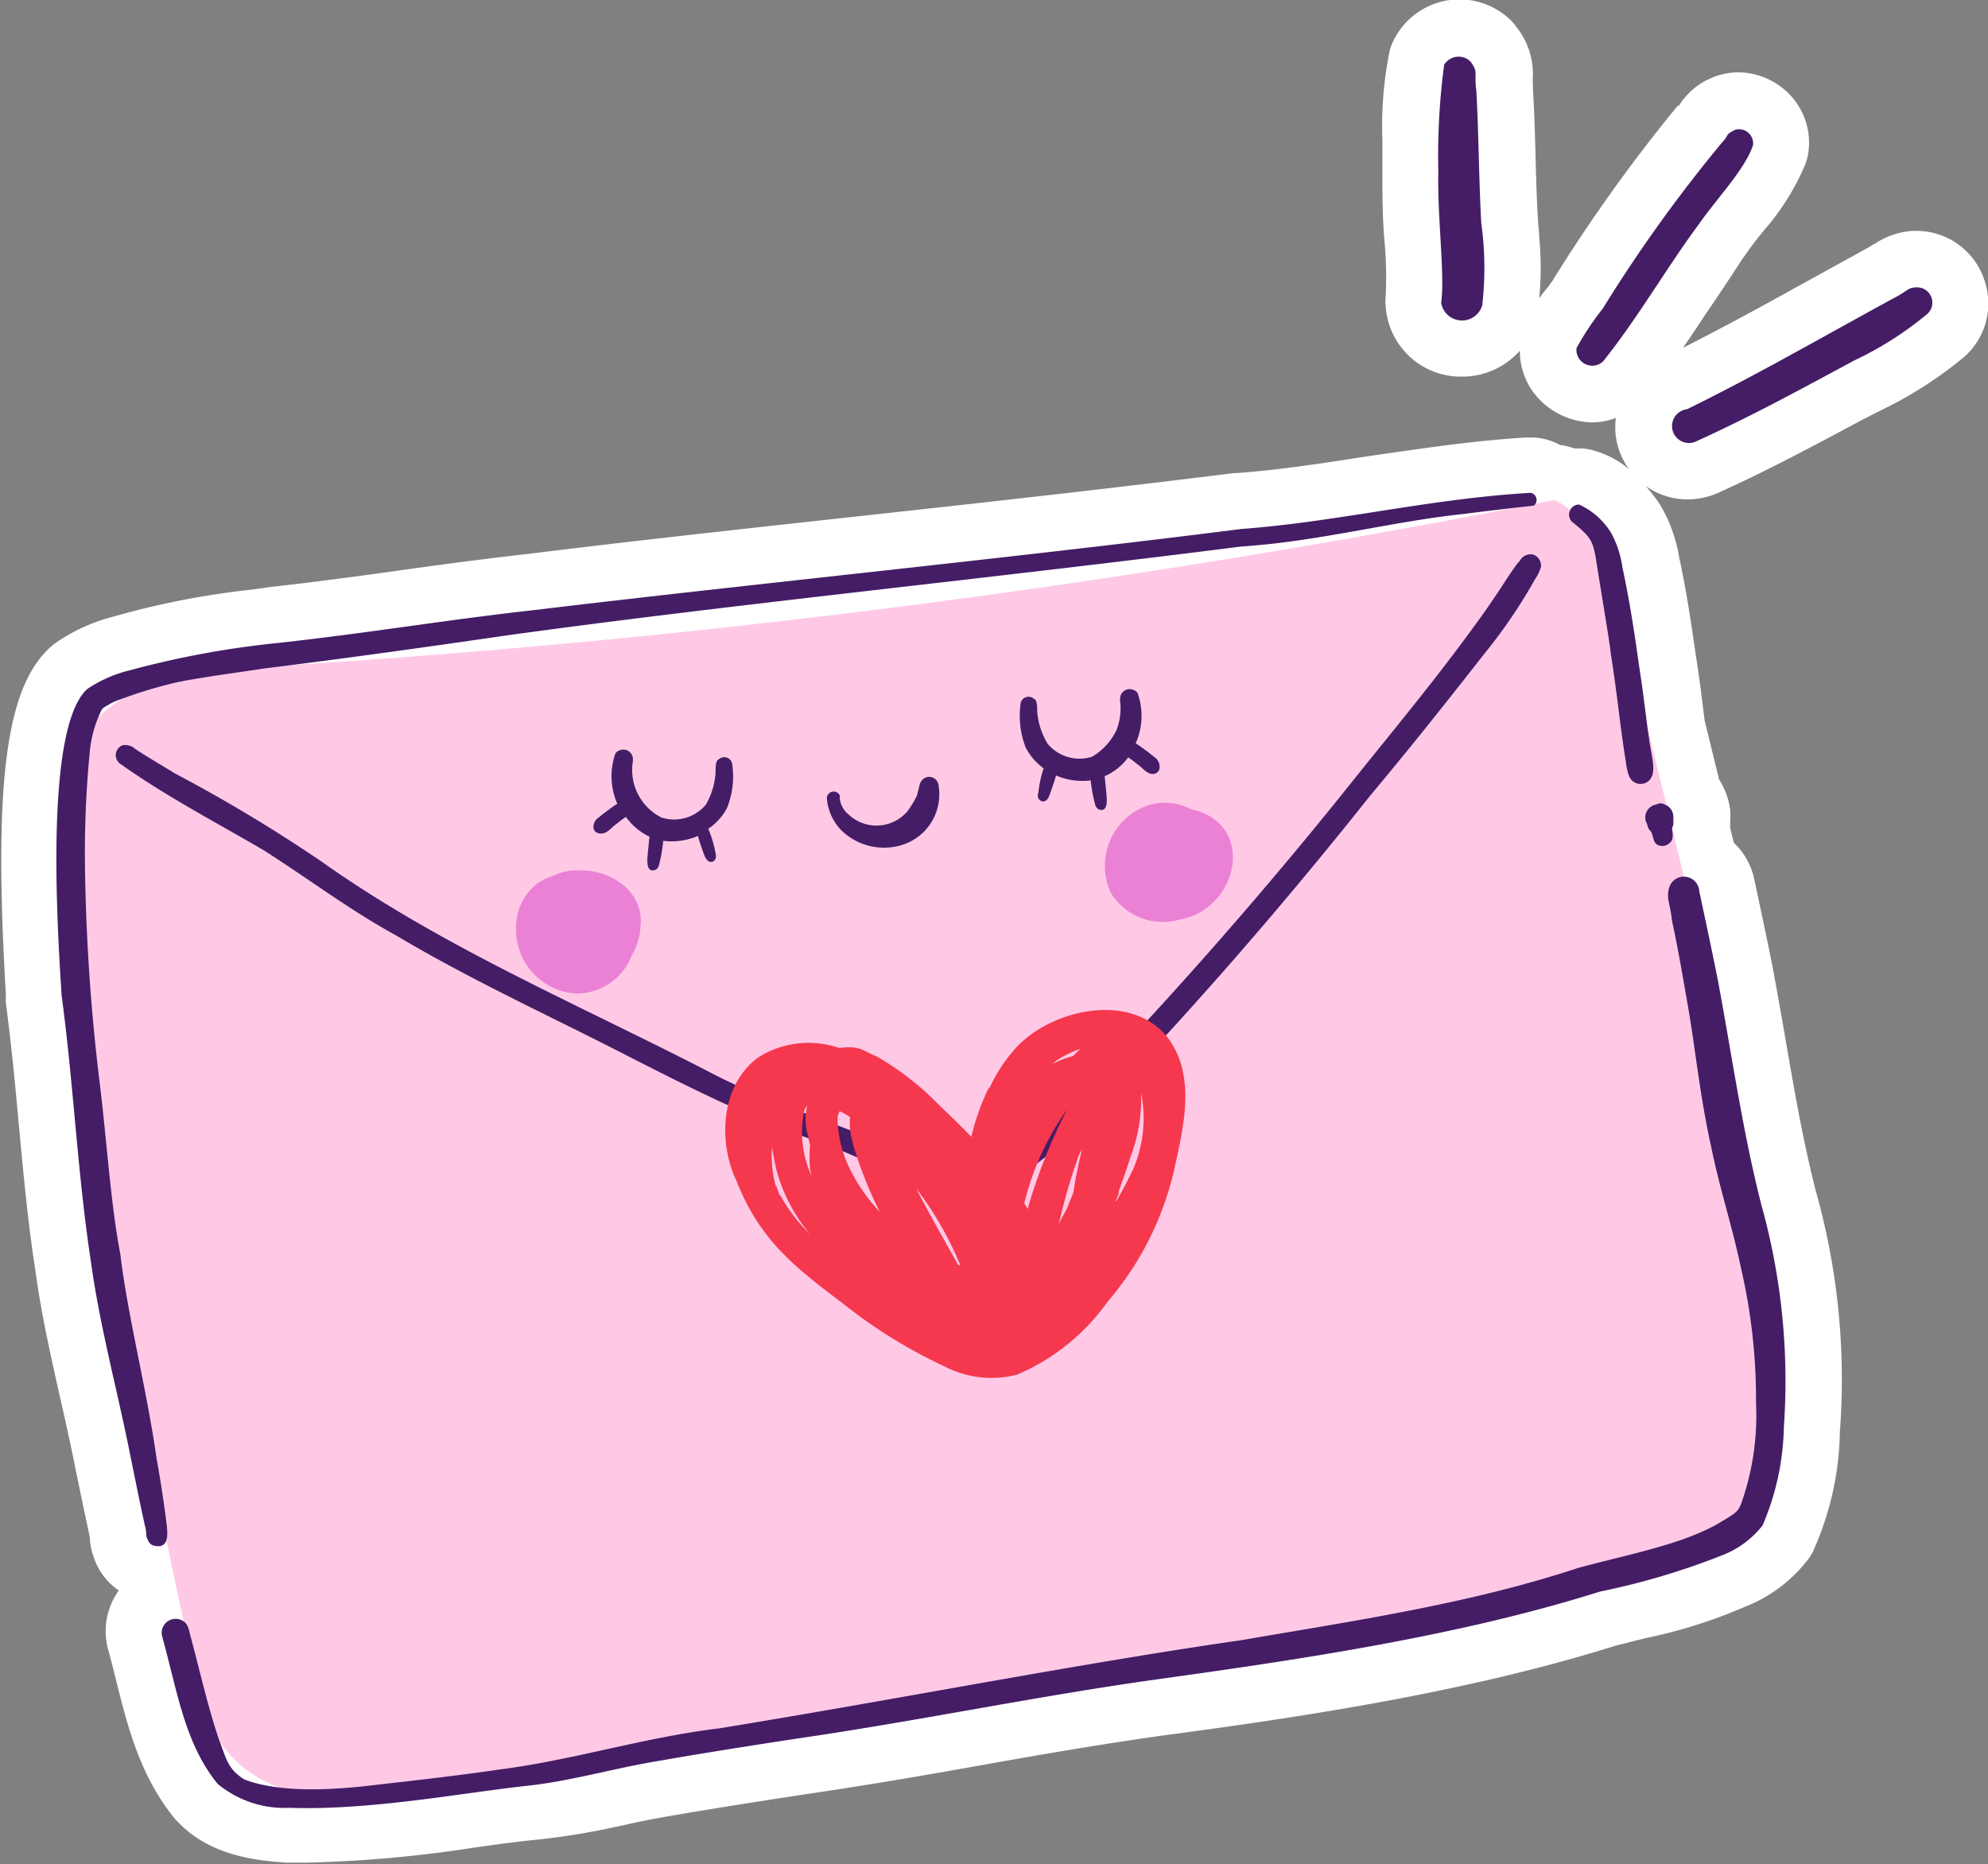
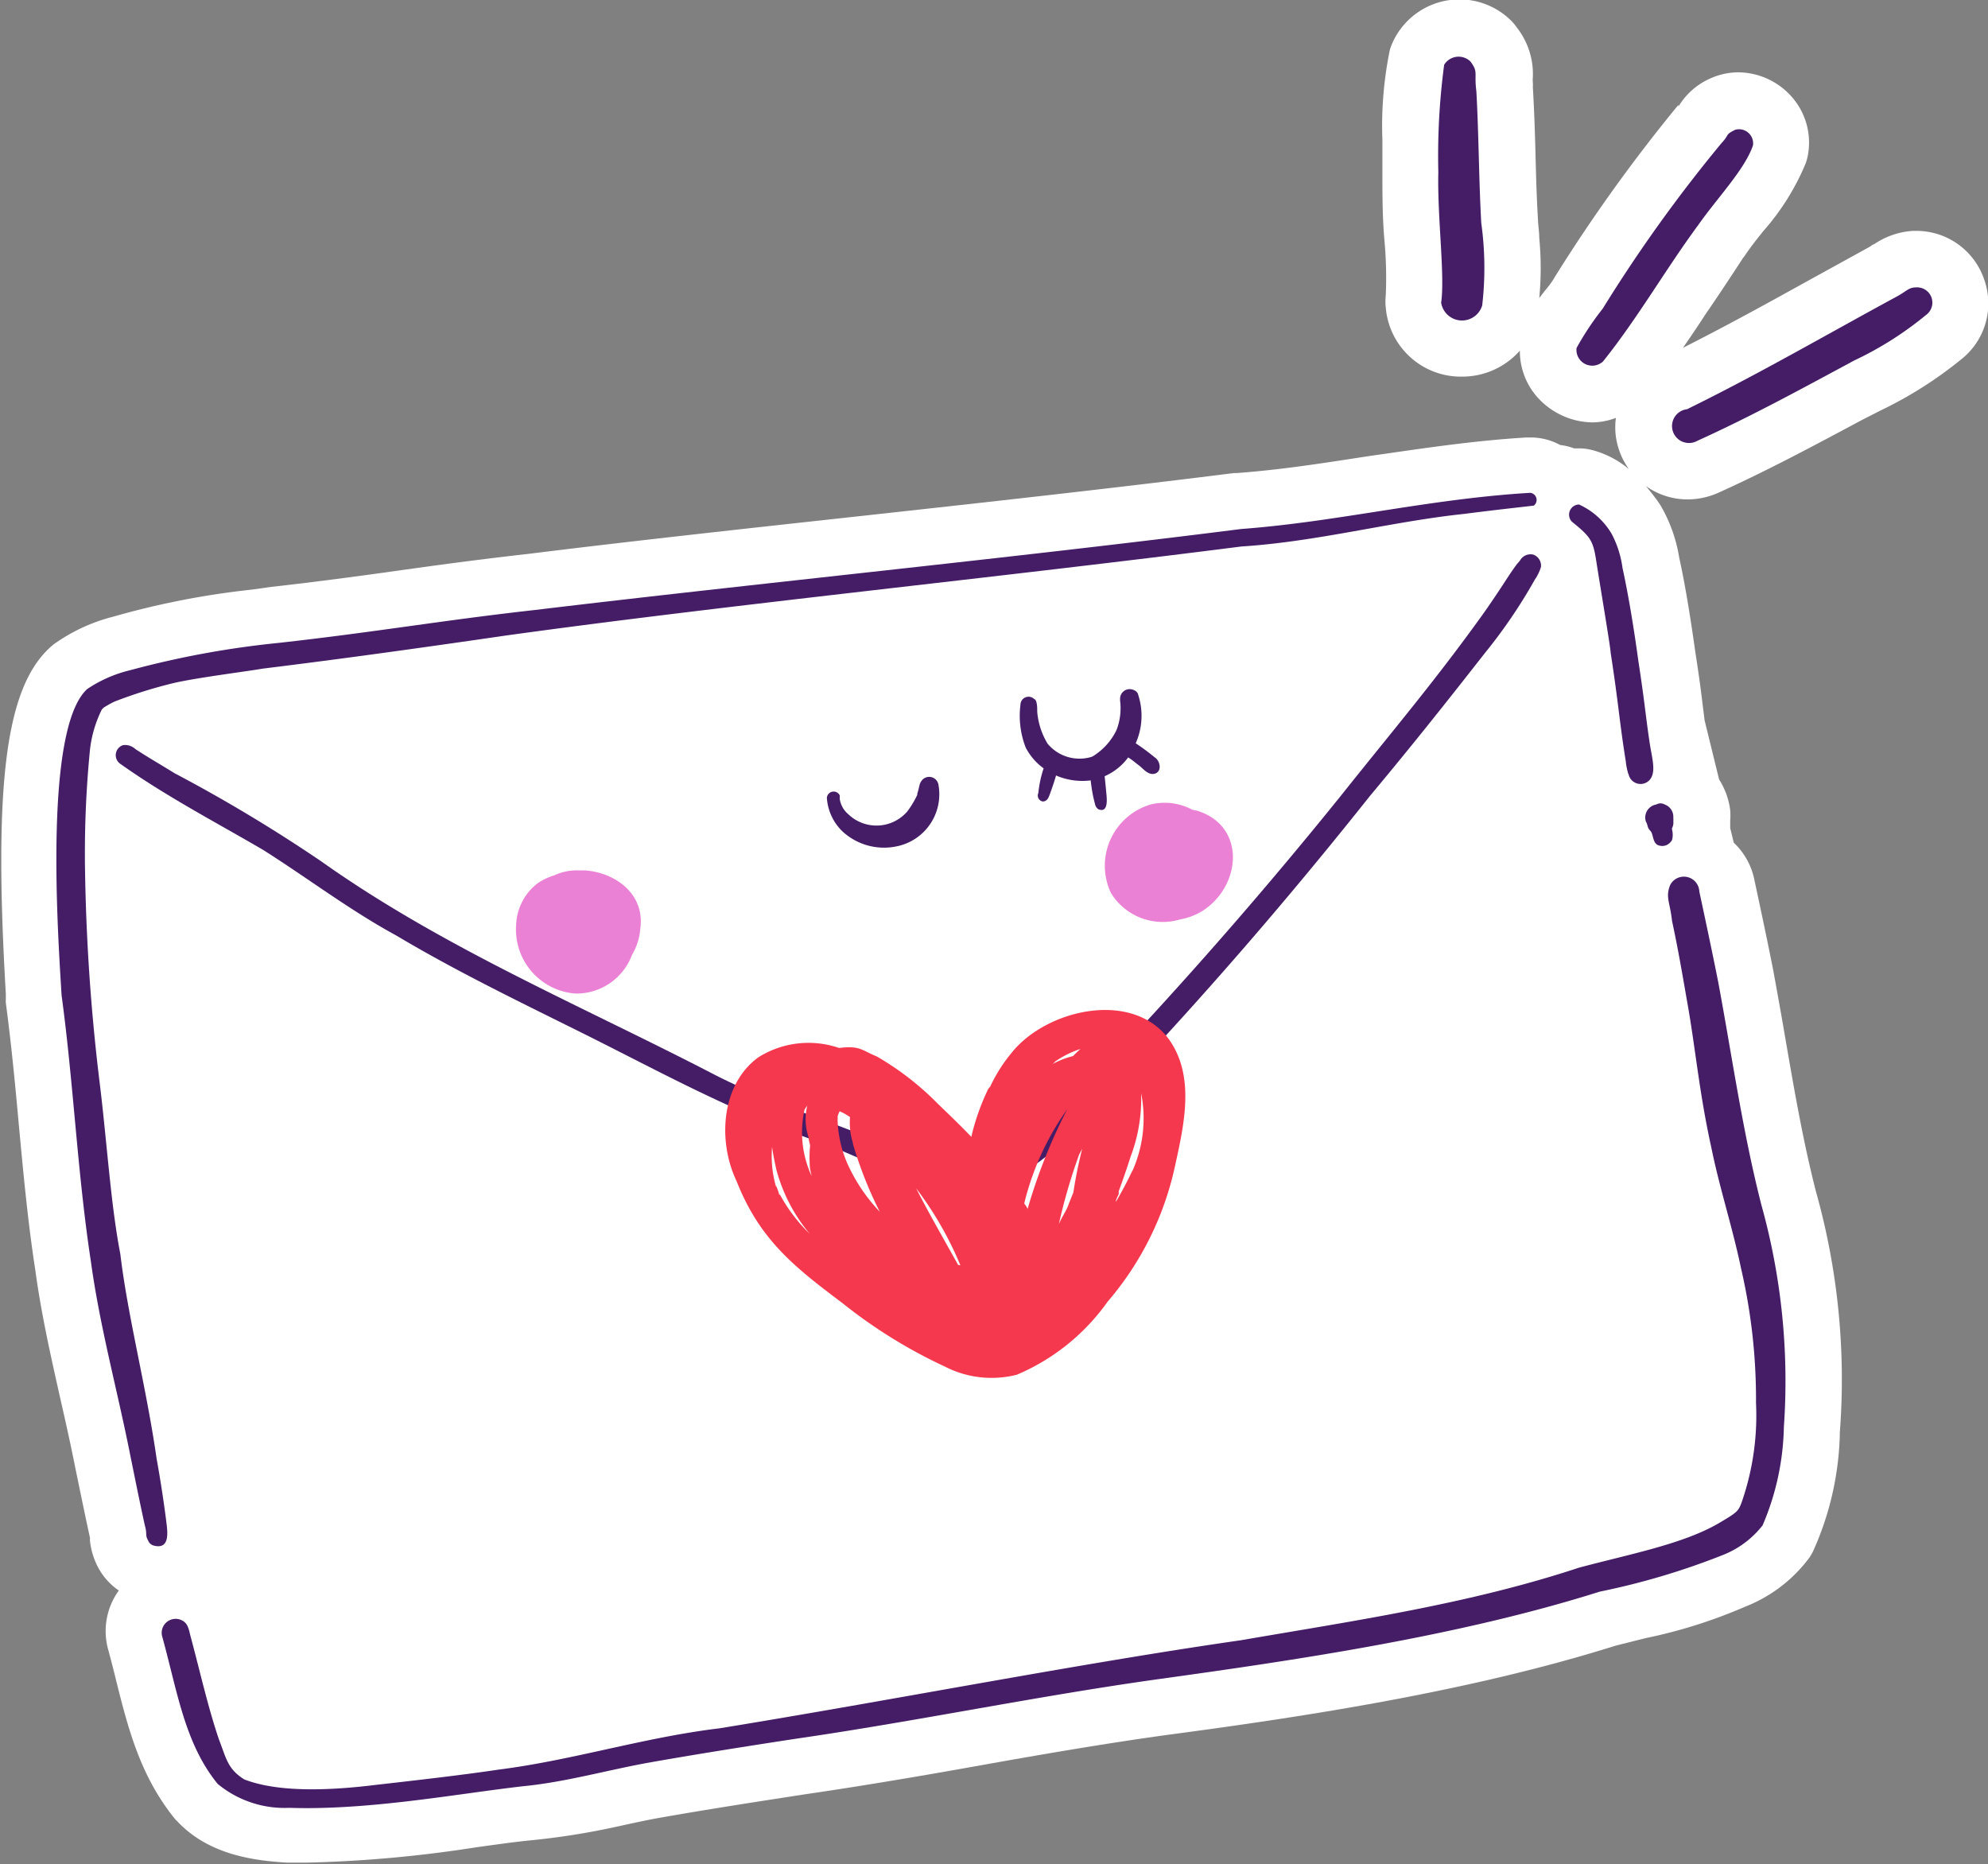
<svg xmlns="http://www.w3.org/2000/svg" viewBox="0 0 105.57 99">
  <rect x="0" y="0" width="105.57" height="99" fill="#808080" stroke="none" />
  <defs>
    <style>.cls-1{fill:#fff;}.cls-2{fill:#ffc9e6;}.cls-3{fill:#eb81d5;}.cls-4{fill:#441d66;}.cls-5{fill:#f5384e;}</style>
  </defs>
  <g id="Layer_2" data-name="Layer 2">
    <g id="OBJECTS">
      <path class="cls-1" d="M105.37,14.85a3.8,3.8,0,0,0-3.66-2.59h-.13a4.12,4.12,0,0,0-2.06.71c-.07,0-.15.1-.35.2l-3.63,2c-2,1.11-4.09,2.25-6.17,3.3.41-.59.81-1.18,1.19-1.77.69-1,1.35-2,2-3l.08-.1c.27-.41.62-.86,1-1.33a12.94,12.94,0,0,0,2.25-3.6,3.57,3.57,0,0,0,.1-.35,3.67,3.67,0,0,0-.75-3.07,3.83,3.83,0,0,0-2.93-1.41A3.7,3.7,0,0,0,91.26,4a3.25,3.25,0,0,0-.4.15,3.72,3.72,0,0,0-1.73,1.51l0-.09a86.15,86.15,0,0,0-6.59,9.18,1.19,1.19,0,0,1-.09.15,5,5,0,0,1-.33.44c-.12.15-.25.31-.38.49a16.85,16.85,0,0,0,0-3.2c0-.33-.06-.65-.07-1-.07-1.15-.1-2.3-.13-3.46s-.07-2.36-.14-3.54a1.64,1.64,0,0,0,0-.23,1.65,1.65,0,0,1,0-.3,4,4,0,0,0-.86-2.65,2.42,2.42,0,0,0-.25-.31A3.9,3.9,0,0,0,74.08,2a3.52,3.52,0,0,0-.27.63,20,20,0,0,0-.4,4.8c0,.58,0,1.14,0,1.67,0,1.19,0,2.46.11,3.68a21.67,21.67,0,0,1,.07,2.89,3,3,0,0,0,0,.67A4,4,0,0,0,77.63,20a4.08,4.08,0,0,0,3.08-1.38A3.7,3.7,0,0,0,81.56,21a4,4,0,0,0,3,1.43,3.56,3.56,0,0,0,1.25-.24,3.72,3.72,0,0,0,0,1,3.86,3.86,0,0,0,.69,1.72,5,5,0,0,0-1.91-1,2.84,2.84,0,0,0-.66-.1h-.22l-.12,0a3.08,3.08,0,0,0-.74-.18,3.28,3.28,0,0,0-1.58-.4h-.2c-3,.18-5.76.62-8.45,1-2.38.37-4.63.72-6.94.89l-.15,0c-6.35.8-13.24,1.56-19.89,2.29-6.22.68-12.09,1.32-17.56,2-2.58.29-4.79.59-6.93.89s-4.21.58-6.78.87l-1,.14A43.65,43.65,0,0,0,6,32.75a9.4,9.4,0,0,0-3.17,1.48l-.17.15c-2.38,2.17-3,7.33-2.35,18.4l0,.26a1.8,1.8,0,0,0,0,.22c.28,2.09.49,4.26.68,6.36.24,2.56.48,5.21.88,7.79.32,2.37.84,4.66,1.34,6.89.28,1.22.55,2.44.8,3.7l.19.92c.19.92.38,1.84.58,2.75a.85.85,0,0,0,0,.17,3.88,3.88,0,0,0,.25,1,3.46,3.46,0,0,0,1.28,1.62h0l0,0a3.67,3.67,0,0,0-.55,3.19c.15.56.29,1.1.42,1.64.62,2.47,1.26,5,3.08,7.26a1,1,0,0,0,.14.15c1.63,1.75,3.95,2.1,5.86,2.21.33,0,.67,0,1,0a67.8,67.8,0,0,0,9-.81c1-.14,1.94-.27,2.77-.36A38.94,38.94,0,0,0,32.75,97c.74-.16,1.49-.33,2.22-.46,2.6-.46,5.26-.87,7.72-1.25,3.16-.46,6.33-1,9.4-1.55s6.55-1.15,9.8-1.6c7.55-1,16.24-2.34,23.9-4.75l1.59-.4a26.75,26.75,0,0,0,5.29-1.67,7.77,7.77,0,0,0,3.41-2.6,3.37,3.37,0,0,0,.19-.32,16,16,0,0,0,1.43-6.19v-.13a36.86,36.86,0,0,0-1.27-12.82c-.68-2.66-1.14-5.33-1.63-8.17-.2-1.17-.41-2.34-.63-3.54-.34-1.73-.68-3.3-1-4.8a3.72,3.72,0,0,0-1.1-2l-.19-.78c0-.1,0-.2,0-.3v-.09a3.53,3.53,0,0,0,0-.56,3.94,3.94,0,0,0-.59-1.63l-.77-3.14-.09-.73c-.09-.72-.18-1.48-.39-2.81-.28-2-.56-3.71-.87-5.11a8,8,0,0,0-1-2.78L88,26.57c-.15-.2-.35-.47-.6-.76a3.82,3.82,0,0,0,2.2.71,4.06,4.06,0,0,0,1.71-.38c2.61-1.18,5.12-2.53,7.55-3.83l1-.51a21.43,21.43,0,0,0,4.4-2.81A3.78,3.78,0,0,0,105.37,14.85Z" />
-       <path class="cls-2" d="M82.53,26.55a512.29,512.29,0,0,1-68.59,8.86c-3.44.22-7.36.64-9.36,3.45C3,41.07,3.2,44,3.47,46.7a351.36,351.36,0,0,0,6.86,42,11.18,11.18,0,0,0,1.35,3.78c2.43,3.7,7.87,3.38,12.24,2.63l22.47-3.86C60.68,88.83,75,86.36,88.84,82a9.18,9.18,0,0,0,3.9-2c1.57-1.61,1.76-4.08,1.71-6.33-.16-6.59-1.66-13.06-3.19-19.47q-2.45-10.27-5-20.54C85.52,30.69,84.39,27.26,82.53,26.55Z" />
      <path class="cls-3" d="M31.07,46.22l-.36,0a2.78,2.78,0,0,0-1.27.26,3.29,3.29,0,0,0-.87.41,2.9,2.9,0,0,0-1.16,2.21,3.41,3.41,0,0,0,3.15,3.66,3.15,3.15,0,0,0,3-2.05A3.2,3.2,0,0,0,34,49.34C34.27,47.5,32.71,46.34,31.07,46.22Z" />
      <path class="cls-3" d="M63.6,43.06a2.8,2.8,0,0,0-.28-.06,3.13,3.13,0,0,0-2.18-.29A3.39,3.39,0,0,0,59,47.43a3.23,3.23,0,0,0,3.68,1.39,3.39,3.39,0,0,0,1.13-.42C65.91,47.11,66.21,43.89,63.6,43.06Z" />
      <path class="cls-4" d="M81.26,26.17c-5.39.32-10.22,1.54-15.34,1.92C53.78,29.63,40,31,28.42,32.39c-5,.56-8.5,1.18-13.63,1.75a48.81,48.81,0,0,0-7.88,1.45,7,7,0,0,0-2.28,1C2.32,38.7,3.07,49.55,3.27,52.85c.64,4.71.84,9.46,1.56,14.16.48,3.5,1.43,6.91,2.11,10.38.25,1.22.49,2.43.76,3.65.12.4,0,.48.16.75a.45.45,0,0,0,.29.28c.89.24.75-.71.68-1.28-.11-.86-.28-2.05-.51-3.31-.55-3.84-1.54-7.59-1.93-10.89-.52-2.68-.71-6-1.12-9.28a106.1,106.1,0,0,1-.75-10.84A56.17,56.17,0,0,1,4.76,40a6.4,6.4,0,0,1,.64-2.31l0,0a.47.47,0,0,1,.06-.09l-.05.08.09-.1a5.91,5.91,0,0,1,.57-.32,24.85,24.85,0,0,1,3.2-1c1.29-.29,4-.63,4.65-.75,4.55-.56,8.87-1.17,13-1.77,11.78-1.63,26-3.06,39-4.72,4.06-.26,8-1.33,11.83-1.73,1.23-.16,2.47-.3,3.7-.44A.38.38,0,0,0,81.26,26.17Z" />
      <path class="cls-4" d="M5.4,37.72l0,0h0Z" />
      <path class="cls-4" d="M93.54,64c-1-3.91-1.56-7.91-2.3-11.87-.32-1.61-.66-3.2-1-4.79A.82.82,0,0,0,88.69,47c-.26.65,0,.93.1,1.9.3,1.38.54,2.77.78,4.16.45,2.45.65,4.9,1.3,7.84.44,2.18,1.14,4.3,1.59,6.47a30.73,30.73,0,0,1,.79,7.13,14,14,0,0,1-.76,5.27c-.18.49-.24.54-1.24,1.13-1.92,1.11-4.77,1.64-7.41,2.35C78,85.18,71.93,86.06,65.9,87.1c-8.56,1.23-18.54,3.19-27.71,4.68-4,.48-7.76,1.69-11.71,2.19-1.74.26-3.77.5-6.51.81-2.42.3-5.17.42-7-.29-.89-.56-.95-1.11-1.35-2.14-.6-1.78-1-3.6-1.49-5.42-.09-.32-.12-.7-.44-.87a.74.74,0,0,0-1.08.83c.81,2.92,1.19,5.68,2.95,7.84A5.58,5.58,0,0,0,15.37,96c4.22.14,8.92-.75,12.43-1.15,2.25-.22,4.43-.85,6.65-1.25,2.6-.46,5.21-.87,7.82-1.27,6.42-.93,12.78-2.26,19.22-3.16,7.2-1,15.9-2.26,23.46-4.65a38.54,38.54,0,0,0,6.5-1.93A5,5,0,0,0,93.6,81a13.89,13.89,0,0,0,1.13-5.22A34.82,34.82,0,0,0,93.54,64Z" />
      <path class="cls-4" d="M87.58,39.29c-.21-1.43-.24-2-.58-4.21-.17-1.25-.46-3.18-.84-4.93a5.41,5.41,0,0,0-.58-1.81,3.86,3.86,0,0,0-1.73-1.55.54.54,0,0,0-.38.91c1,.81,1.13,1,1.3,2.11s.76,4.59.76,4.84c.43,2.78.46,3.63.81,5.81,0,.18.19.95.13.52a.65.65,0,0,0,1.11.46C88,41,87.7,40.2,87.58,39.29Z" />
      <path class="cls-4" d="M88.86,43.62h0a1.1,1.1,0,0,0,0-.18s0,0,0-.07a.69.69,0,0,0-.46-.65.44.44,0,0,0-.44,0h0a.7.7,0,0,0-.56.9c.12.2.06.32.24.5s.1.69.47.78a.57.57,0,0,0,.56-.14.61.61,0,0,0,.12-.15,1.06,1.06,0,0,0,0-.56s0-.05,0-.07A.63.63,0,0,0,88.86,43.62Z" />
      <path class="cls-4" d="M78.66,11.84c-.13-2.33-.13-4.67-.26-7-.13-1,.12-1-.32-1.58a.9.9,0,0,0-1.39.18,36.65,36.65,0,0,0-.31,5.7c-.06,2.37.36,5.5.15,6.93a1.12,1.12,0,0,0,2.18.15A17.28,17.28,0,0,0,78.66,11.84Z" />
      <path class="cls-4" d="M92.15,6.89c-.57.28-.28.23-.74.72a78.61,78.61,0,0,0-6.3,8.78,15.16,15.16,0,0,0-1.39,2.09.84.84,0,0,0,1.41.71c1.85-2.31,3.31-4.88,5.06-7.25,1-1.43,2.46-2.93,2.9-4.22A.75.75,0,0,0,92.15,6.89Z" />
      <path class="cls-4" d="M101.78,15.26c-.46,0-.49.2-1.19.56-3.68,2-7.29,4.09-11,5.91a.9.9,0,1,0,.54,1.68c2.85-1.29,5.59-2.79,8.34-4.27a18.07,18.07,0,0,0,3.9-2.49l-.11.09A.81.81,0,0,0,101.78,15.26Z" />
      <path class="cls-4" d="M81.42,29.45a.64.64,0,0,0-.72.35c.14-.21,0,0-.08.08s-.32.43-.47.65c-.5.77-1,1.53-1.55,2.29-2.48,3.44-4.66,6-7.43,9.48q-5.46,6.77-11.39,13.13c-2.21,2.36-4,4.83-6.65,6.24-.87.45-.86.55-1.7.51a44.07,44.07,0,0,1-4.61-1.49c-2.82-1.2-6-2.14-8.91-3.64-7-3.63-14.37-6.71-20.85-11.31a82,82,0,0,0-7.79-4.68c-.69-.43-1.41-.84-2.09-1.29a.79.79,0,0,0-.65-.2.56.56,0,0,0-.13,1c2.41,1.71,5,3.06,7.57,4.56,2.37,1.5,4.6,3.2,7.06,4.54,3.17,1.89,6.48,3.49,9.78,5.13s6.45,3.36,9.81,4.74c1.28.55,2.59,1,3.9,1.49.73.31,2,.88,3.16,1.27a13,13,0,0,0,4.09,1A5.23,5.23,0,0,0,54,62.49c2.84-1.71,4.93-4.39,7.22-6.75,4-4.33,7.84-8.83,11.51-13.45,2.43-2.91,4.29-5.27,6.13-7.62a27.68,27.68,0,0,0,2.65-3.9,2.37,2.37,0,0,0,.32-.66A.62.62,0,0,0,81.42,29.45Z" />
      <path class="cls-5" d="M62,55.09c-2-2.53-6.49-1.45-8.29.83a8.15,8.15,0,0,0-1.13,1.79.63.63,0,0,0-.16.24,12.17,12.17,0,0,0-.84,2.42c-.58-.61-1.2-1.2-1.81-1.79a15.14,15.14,0,0,0-3.21-2.48c-.81-.33-.89-.59-2-.45h0a5,5,0,0,0-4.28.49c-2,1.45-2.17,4.47-1.17,6.57,1.23,3.12,3.06,4.56,5.63,6.49a26.62,26.62,0,0,0,5.42,3.36A5.43,5.43,0,0,0,54,73a11.33,11.33,0,0,0,4.82-3.88,16.34,16.34,0,0,0,3.59-7.26C62.89,59.67,63.49,57.05,62,55.09Zm-1.87,7.08c-.27.58-.57,1.13-.87,1.65,0-.15.1-.28.15-.42a.88.88,0,0,1,0-.15q.35-.95.63-1.83a8.66,8.66,0,0,0,.56-3.25l0-.11A6.85,6.85,0,0,1,60.14,62.17Zm-9.25,5c-.76-1.37-1.56-2.75-2.23-4.07A18.44,18.44,0,0,1,51,67.19ZM56.23,65a29.91,29.91,0,0,1,1.08-3.7l.16-.3A23.82,23.82,0,0,0,57,63.32c-.1.25-.2.49-.29.73S56.38,64.65,56.23,65Zm-1.65-.79a1.41,1.41,0,0,0-.19-.3,14.52,14.52,0,0,1,2.28-5A29.23,29.23,0,0,0,54.58,64.16Zm-9.29-3.48a21,21,0,0,0,1.43,3.62A9.21,9.21,0,0,1,45,61.79a6.24,6.24,0,0,1-.52-2.31.88.88,0,0,0,0-.17s0-.09.11-.3v0a3.35,3.35,0,0,1,.55.31A3.58,3.58,0,0,0,45.29,60.68Zm-2.55-1.82a1.13,1.13,0,0,1,.13-.2,3,3,0,0,0,.07,1.69c0,.14.05.28.08.42A6.55,6.55,0,0,0,43,61.84c0,.22.06.42.1.61A5.52,5.52,0,0,1,42.74,58.86ZM57.38,55.7c-.14.12-.27.25-.4.38a4.64,4.64,0,0,0-1.08.42l.16-.15A5.2,5.2,0,0,1,57.38,55.7Zm-16,7.74a3.06,3.06,0,0,0-.17-.48s0,0,0,.06A5.81,5.81,0,0,1,41,60.91c.06.41.14.82.23,1.21A8.88,8.88,0,0,0,43,65.52,8.61,8.61,0,0,1,41.42,63.44Z" />
      <path class="cls-4" d="M49.84,41.7a.5.5,0,0,0-.86-.29c-.18.21-.13.3-.27.74,0,0,0,.06,0,.06a5,5,0,0,1-.53.88,2.16,2.16,0,0,1-3.14.14,1.31,1.31,0,0,1-.45-.83.71.71,0,0,0,0-.17.36.36,0,0,0-.68.14,2.72,2.72,0,0,0,.85,1.8,3.25,3.25,0,0,0,2.82.78A2.82,2.82,0,0,0,49.84,41.7Z" />
      <path class="cls-4" d="M61.31,40.21a11.65,11.65,0,0,0-1-.74,3.59,3.59,0,0,0,.13-2.58c0-.08-.12-.21-.2-.23a.51.51,0,0,0-.76.45v.09a3.22,3.22,0,0,1-.19,1.57A3.33,3.33,0,0,1,58,40.18a2.2,2.2,0,0,1-2.37-.69,3.89,3.89,0,0,1-.55-1.7v-.08c0-.1,0-.55-.16-.59a.43.43,0,0,0-.73.3,4.65,4.65,0,0,0,.28,2.28,3.15,3.15,0,0,0,.95,1.1,6,6,0,0,0-.28,1.31.32.32,0,0,0,.23.45c.26,0,.33-.25.4-.44s.22-.62.31-.94a3.53,3.53,0,0,0,1.84.26,8,8,0,0,0,.23,1.26.44.44,0,0,0,.17.27c.5.21.47-.43.44-.75s-.06-.64-.1-1a3.09,3.09,0,0,0,1.25-1c.24.15.39.29.58.43s.43.47.75.45C61.73,41.05,61.64,40.41,61.31,40.21Z" />
      <path class="cls-4" d="M60.5,36.92s0,0,0,0Z" />
      <path class="cls-4" d="M60.48,36.87v0l0,0Z" />
-       <path class="cls-4" d="M31.78,43.42a11.65,11.65,0,0,1,1-.74,3.65,3.65,0,0,1-.13-2.58c0-.08.12-.21.2-.23a.51.51,0,0,1,.76.45v.09a2.83,2.83,0,0,0,1.51,3,2.2,2.2,0,0,0,2.37-.69A3.89,3.89,0,0,0,38,41v-.08c0-.1,0-.55.16-.59a.43.43,0,0,1,.73.3,4.48,4.48,0,0,1-.28,2.27,3,3,0,0,1-1,1.11A6,6,0,0,1,38,45.32c.06.18,0,.43-.22.45s-.34-.25-.41-.44-.22-.62-.31-.94a3.53,3.53,0,0,1-1.84.26A8,8,0,0,1,35,45.91a.4.4,0,0,1-.17.27c-.5.21-.47-.43-.44-.75s.06-.64.1-1a3.24,3.24,0,0,1-1.25-1.05c-.24.15-.39.29-.58.43s-.43.47-.75.45C31.36,44.26,31.45,43.62,31.78,43.42Z" />
-       <path class="cls-4" d="M32.59,40.13Z" />
      <path class="cls-4" d="M32.61,40.08v0l0,0Z" />
    </g>
  </g>
</svg>